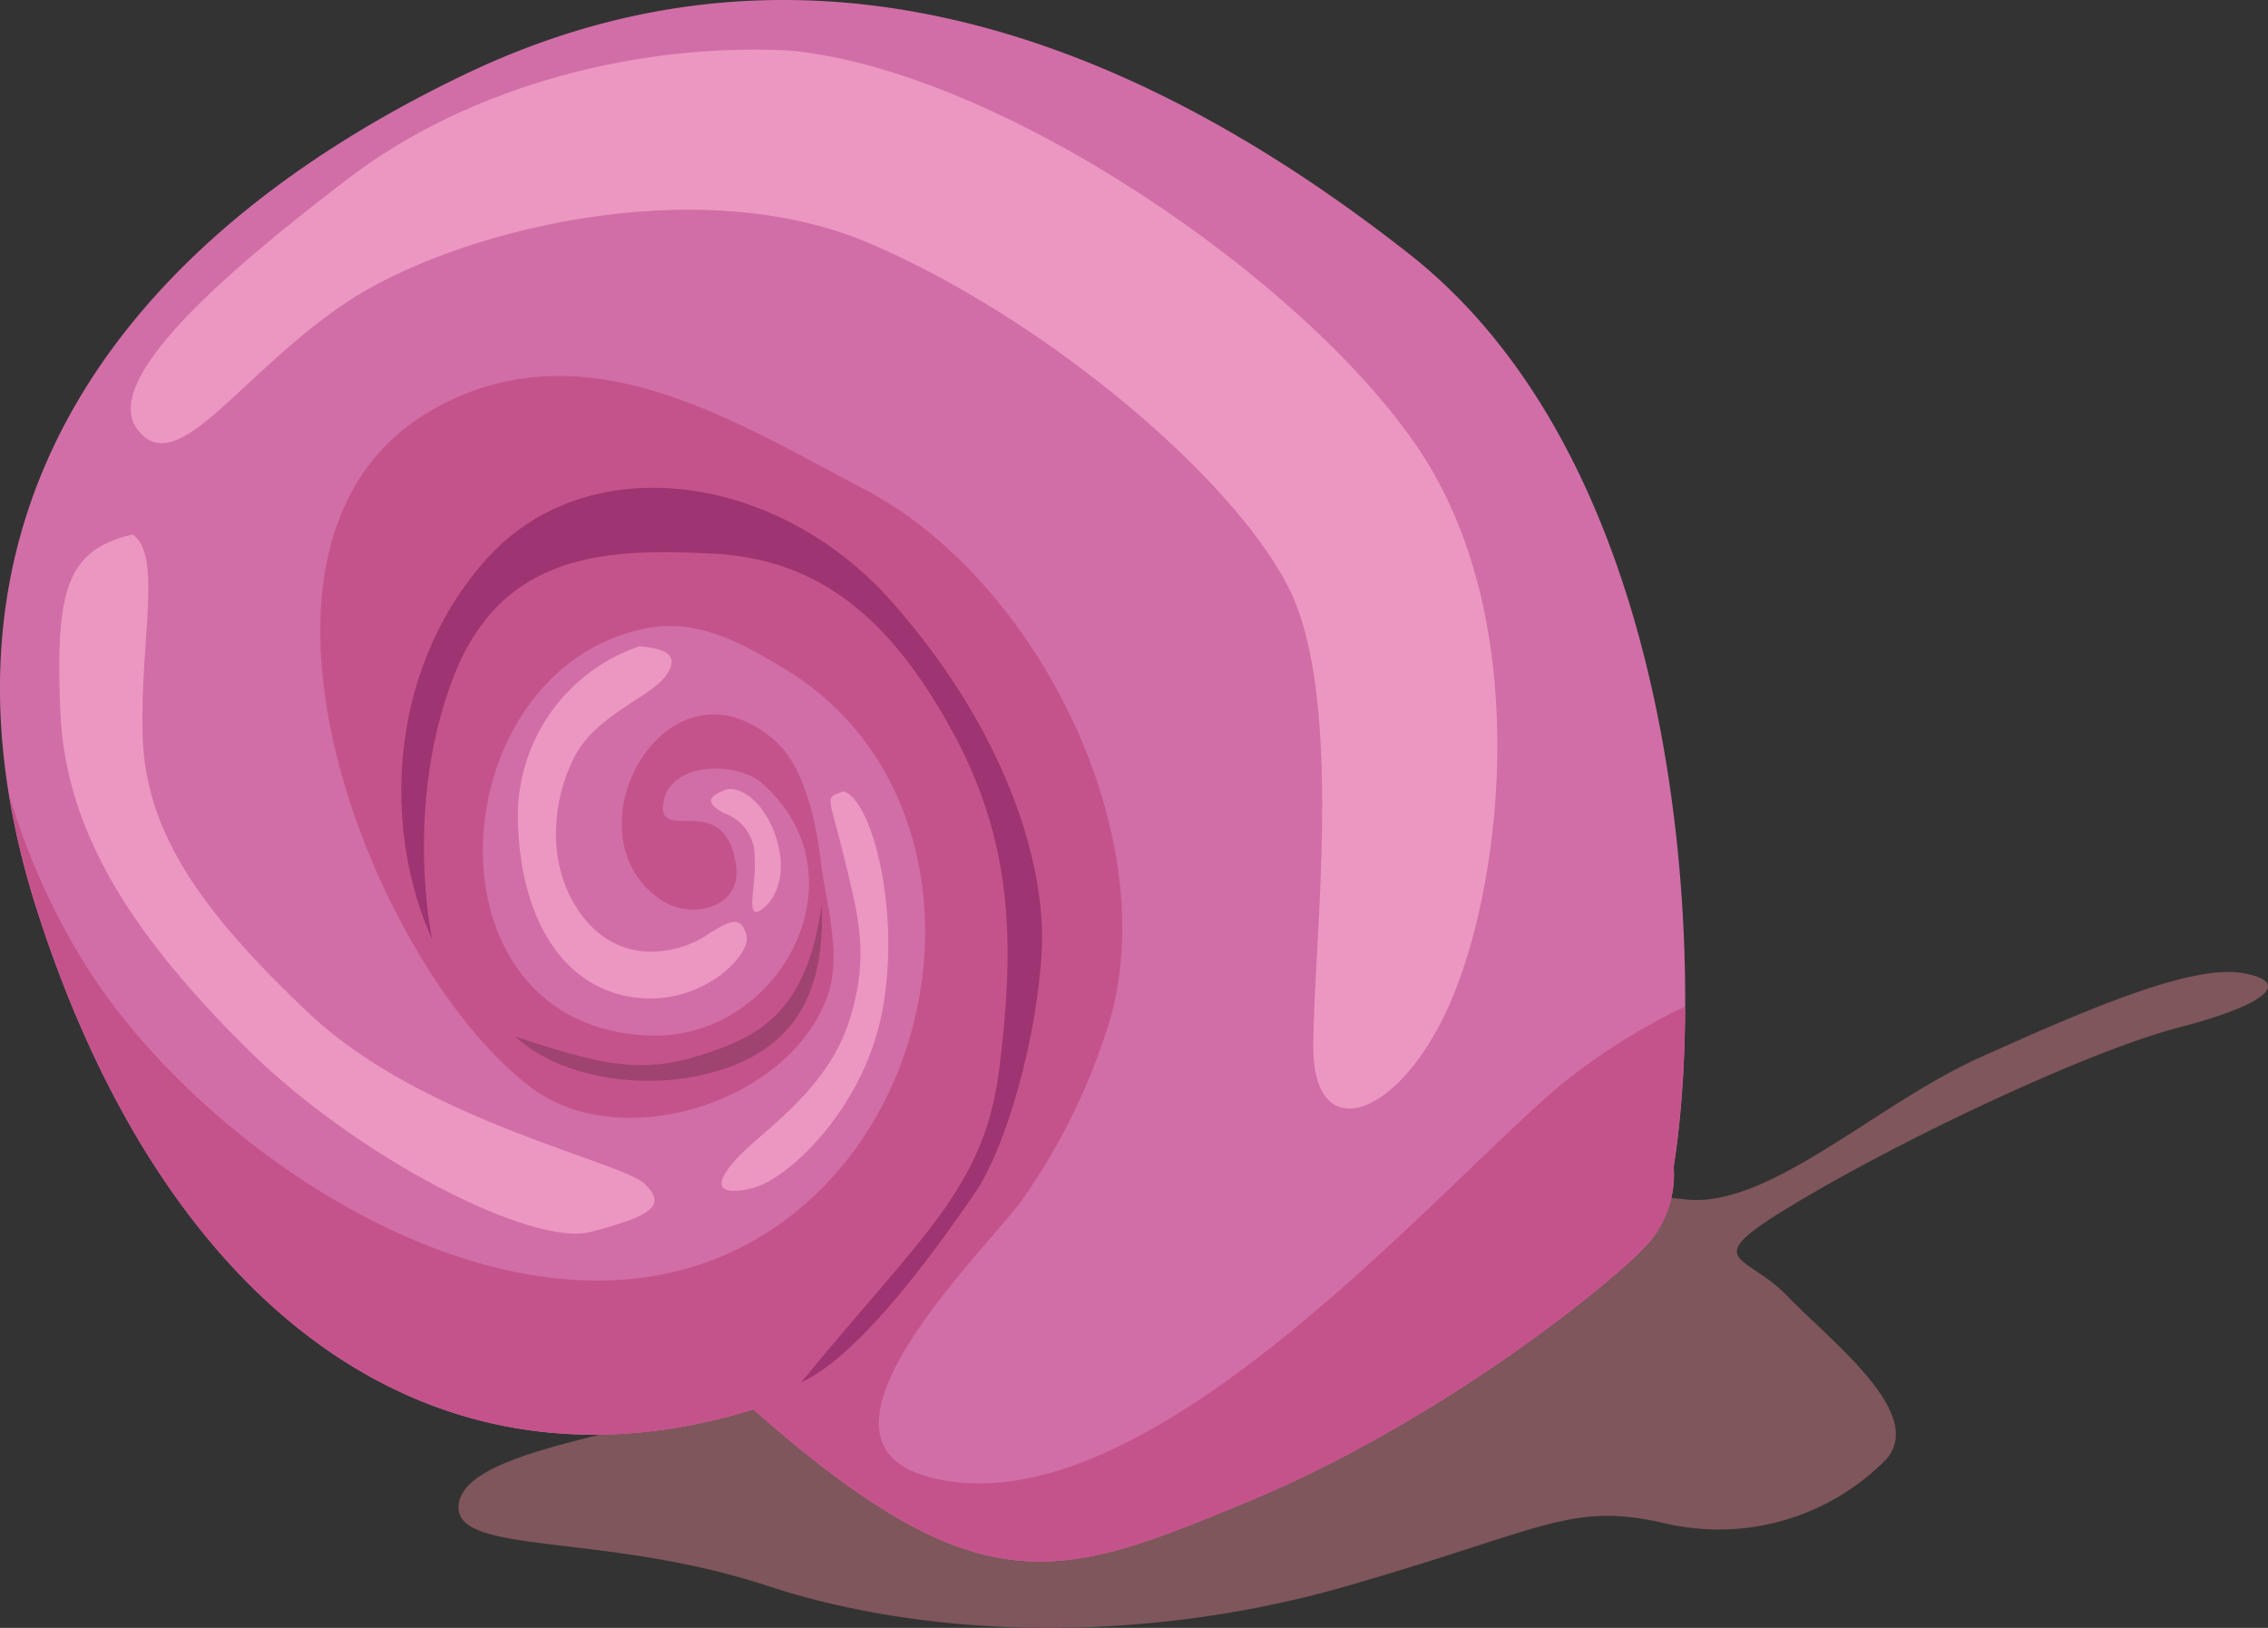
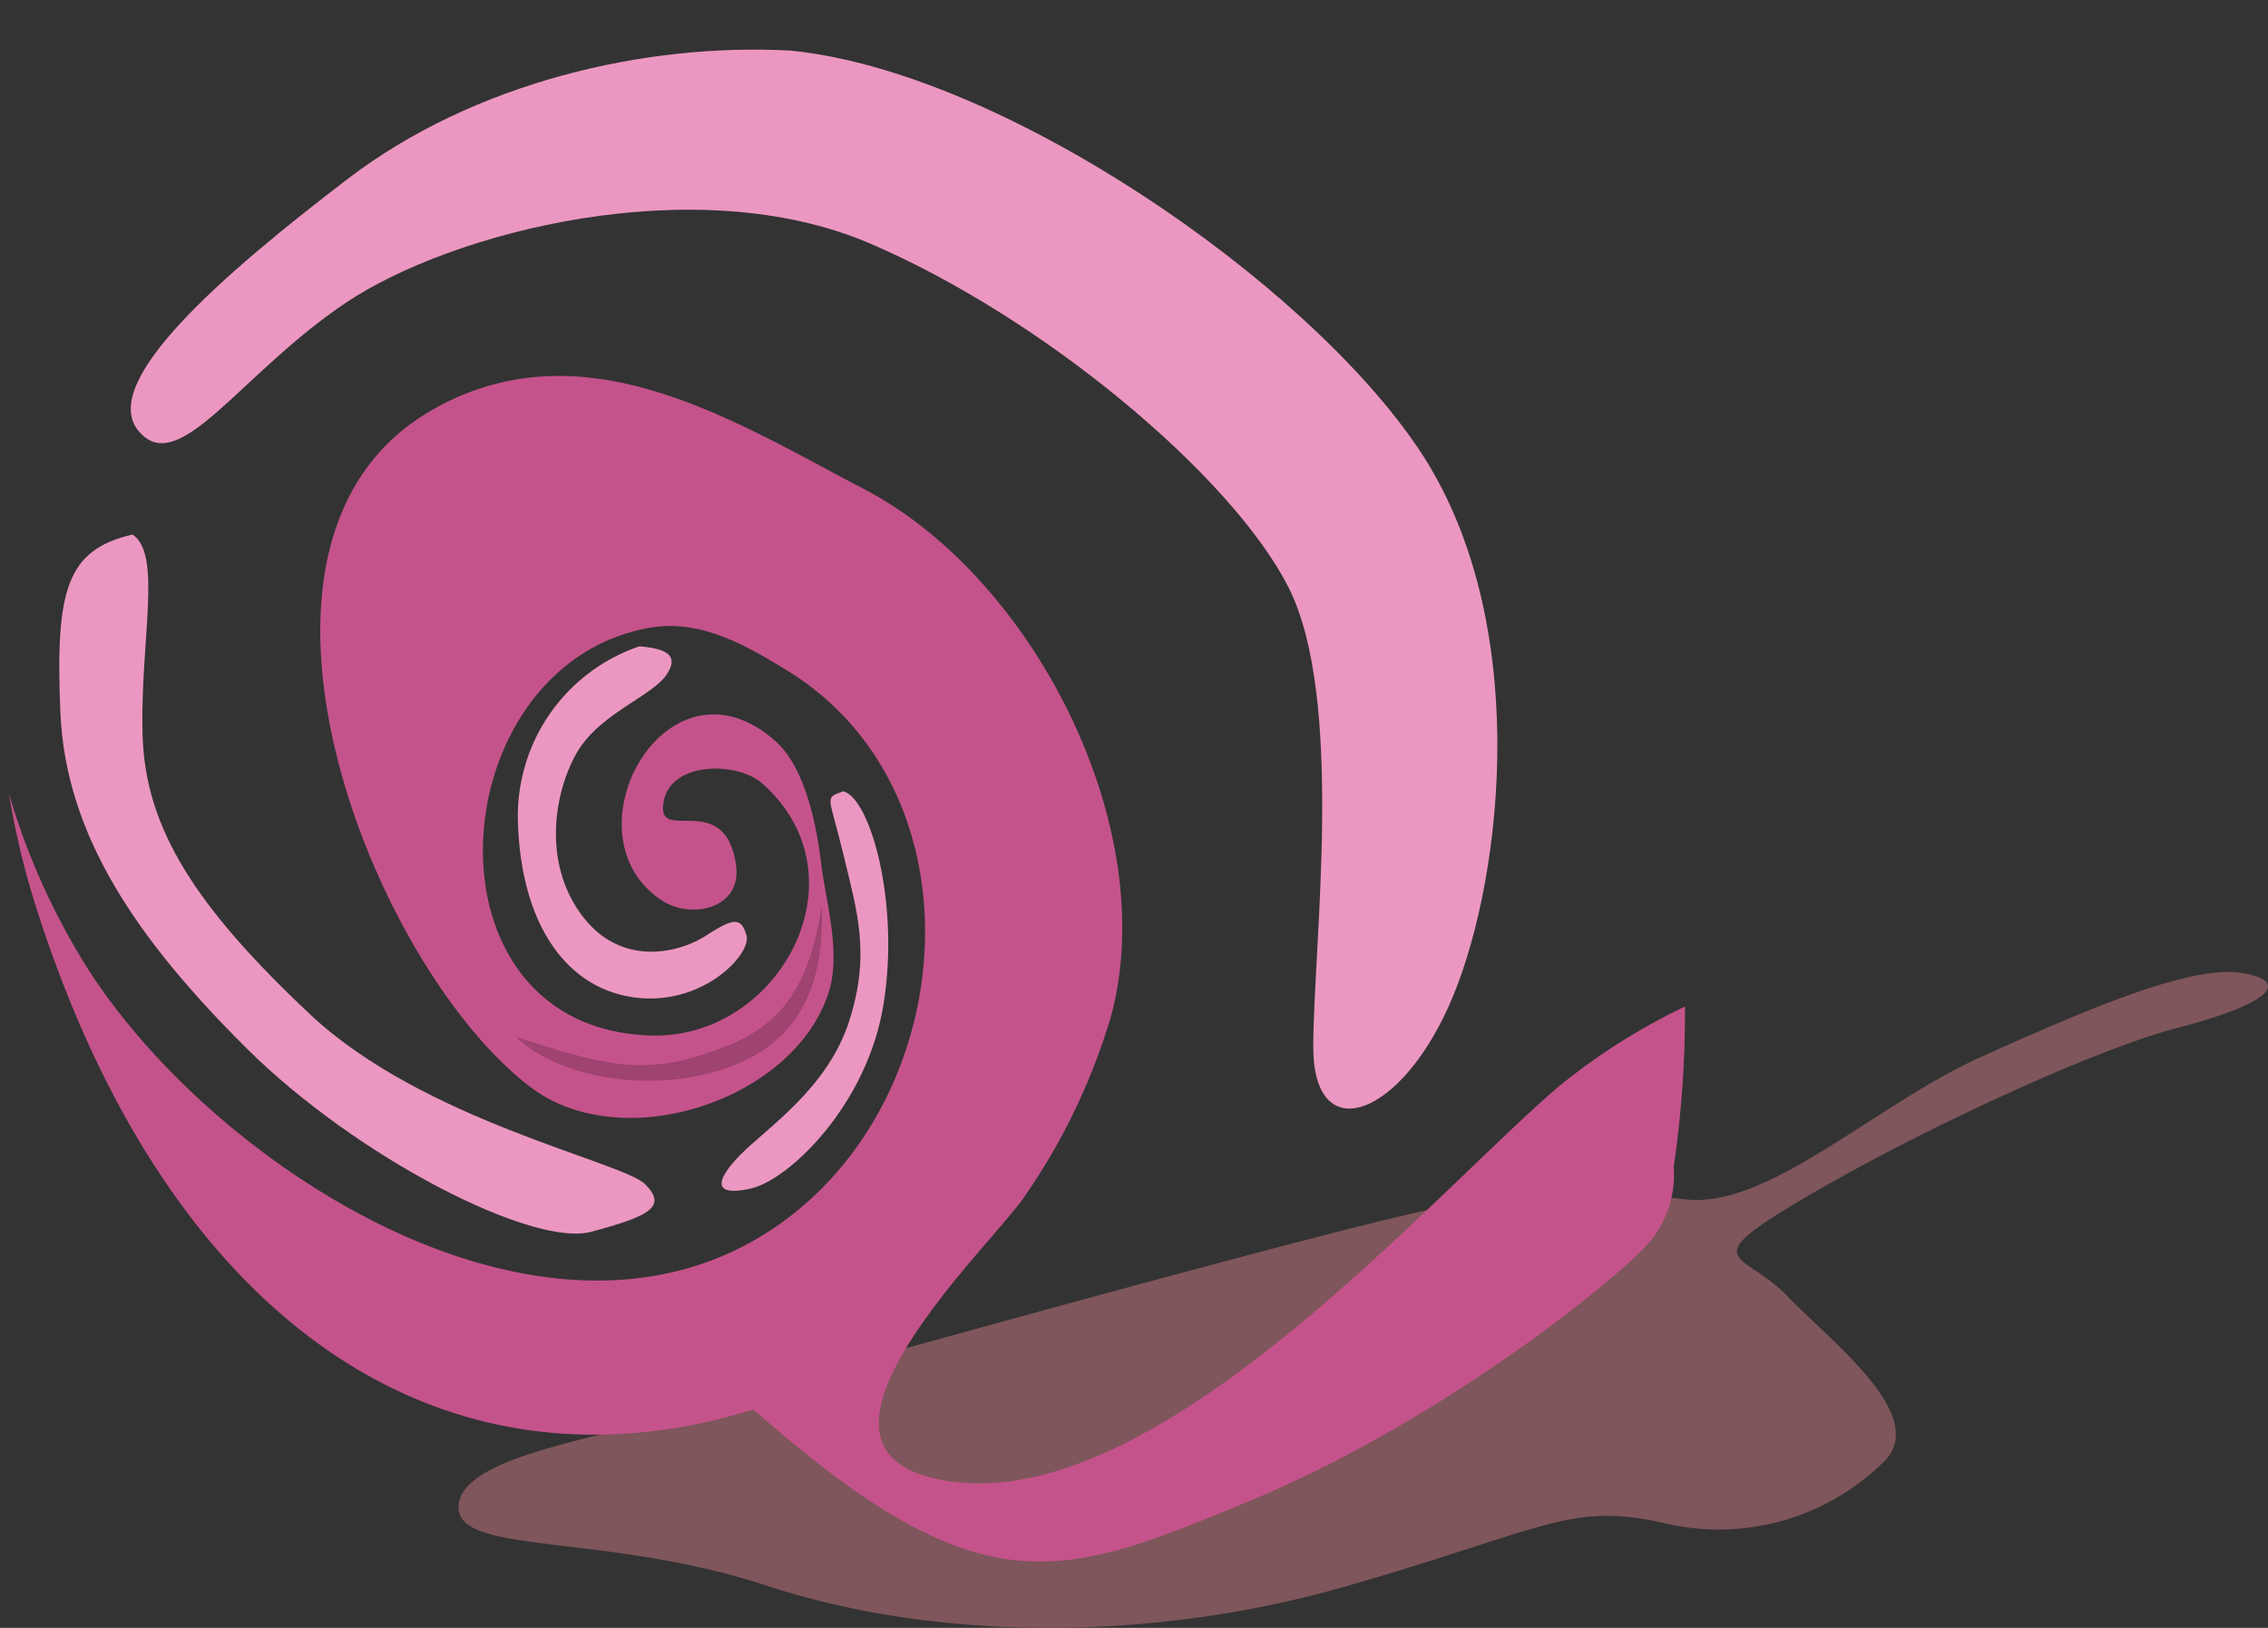
<svg xmlns="http://www.w3.org/2000/svg" id="Grupo_1005" data-name="Grupo 1005" width="195.749" height="140.536" viewBox="0 0 195.749 140.536">
  <rect x="0" y="0" width="195.749" height="140.536" fill="#333333" stroke="none" />
  <defs>
    <clipPath id="clip-path">
      <rect id="Retângulo_363" data-name="Retângulo 363" width="195.749" height="140.536" fill="none" />
    </clipPath>
    <clipPath id="clip-path-2">
      <rect id="Retângulo_362" data-name="Retângulo 362" width="195.749" height="140.537" fill="none" />
    </clipPath>
    <clipPath id="clip-path-3">
      <rect id="Retângulo_359" data-name="Retângulo 359" width="26.455" height="15.209" fill="none" />
    </clipPath>
    <clipPath id="clip-path-4">
      <path id="Caminho_11754" data-name="Caminho 11754" d="M36.976,40.72Z" transform="translate(-36.976 -40.719)" fill="none" />
    </clipPath>
    <clipPath id="clip-path-5">
      <path id="Caminho_11762" data-name="Caminho 11762" d="M17.2,5.318Z" transform="translate(-17.202 -5.318)" fill="none" />
    </clipPath>
    <clipPath id="clip-path-6">
      <rect id="Retângulo_360" data-name="Retângulo 360" fill="none" />
    </clipPath>
    <clipPath id="clip-path-7">
      <path id="Caminho_11765" data-name="Caminho 11765" d="M29.81,39.085Z" transform="translate(-29.81 -39.085)" fill="none" />
    </clipPath>
    <clipPath id="clip-path-8">
      <rect id="Retângulo_361" data-name="Retângulo 361" width="0.001" fill="none" />
    </clipPath>
  </defs>
  <g id="Grupo_1004" data-name="Grupo 1004" clip-path="url(#clip-path)">
    <g id="Grupo_1003" data-name="Grupo 1003" transform="translate(0 -0.001)">
      <g id="Grupo_1002" data-name="Grupo 1002" clip-path="url(#clip-path-2)">
        <path id="Caminho_11749" data-name="Caminho 11749" d="M174.629,43.849c-4.457-.788-13.716,3.243-22.7,7.29s-18.238,13.046-25.362,12.245-15.745.272-20.352.583-63.5,16.875-63.5,16.875c-6.573,2.846-21.265,4.108-22.051,8.746s12.241,2.43,26.58,7.145,32.875,4.987,50.1.021,19.266-7.269,27.4-5.411a20.274,20.274,0,0,0,19.048-5.455c3.633-3.949-4.718-10.248-8.47-14.157s-8.217-2.766,1.523-8.5,24.9-12.78,32.251-14.684,9.985-3.907,5.532-4.7" transform="translate(18.944 40.163)" fill="#7f565b" />
-         <path id="Caminho_11750" data-name="Caminho 11750" d="M121.594,21.9C96.729,2.344,68.7-7.235,40.213,6.376s-48.265,37.167-37,72.267,34.624,51.464,61.81,43.036c19.713,17.406,26.478,14.692,42.8,7.91s30.84-18.471,34.012-21.8a9.011,9.011,0,0,0,2.614-7.051c2.522-15.25,2.01-59.282-22.855-78.84" transform="translate(0 0.001)" fill="#d16ea7" />
        <path id="Caminho_11751" data-name="Caminho 11751" d="M134.061,78.35c-11.592,9.991-36.043,38.466-54.232,33.632-12.435-3.3,5.543-20.195,8.205-24.179a54.262,54.262,0,0,0,7.505-15.651C99.9,55.9,88.8,34.32,74.263,26.717c-9.164-4.793-19.518-11.291-30.1-9.487h0a21.884,21.884,0,0,0-7.352,2.7C17.194,31.311,31.79,68.06,45.479,78.358c7.889,5.934,22.592,1.149,25.653-8.127,1.147-3.479-.221-7.873-.643-11.362-.389-3.222-1.369-8.188-3.961-10.457-9.346-8.205-18.334,8.05-9.818,13.758,2.578,1.728,7,.729,6.452-3.029-.98-6.7-7.031-1.6-6.234-5.528.706-3.481,6.4-3.36,8.48-1.525,9.1,8.019,1.534,22.042-9.515,21.775-20.442-.5-18.34-32-.188-35.2,4.344-.765,8.226,1.465,11.773,3.627,16.551,10.087,15.208,35.349.712,46.9C48.4,104.961,18.337,85.629,7.147,67.989A59.548,59.548,0,0,1,.4,52.946a69.5,69.5,0,0,0,2.455,10.16c11.268,35.1,34.624,51.466,61.81,43.038,19.713,17.406,26.48,14.692,42.8,7.908s30.842-18.469,34.014-21.8a9.006,9.006,0,0,0,2.614-7.049,92.409,92.409,0,0,0,.974-13.844,54.3,54.3,0,0,0-11,6.987" transform="translate(0.364 15.536)" fill="#c5538b" />
        <g id="Grupo_986" data-name="Grupo 986" transform="translate(44.489 78.101)" opacity="0.2" style="isolation: isolate">
          <g id="Grupo_985" data-name="Grupo 985">
            <g id="Grupo_984" data-name="Grupo 984" clip-path="url(#clip-path-3)">
              <path id="Caminho_11752" data-name="Caminho 11752" d="M39,53.77c-5.1,1.59-8.65.71-15.8-1.661,3.692,3.535,11.627,5.025,18.261,2.7s8.432-7.655,8.169-14.092C48.313,50.174,44.1,52.18,39,53.77" transform="translate(-23.196 -40.719)" fill="#040506" />
            </g>
          </g>
        </g>
        <g id="Grupo_989" data-name="Grupo 989" transform="translate(70.92 78.101)" opacity="0.2" style="isolation: isolate">
          <g id="Grupo_988" data-name="Grupo 988">
            <g id="Grupo_987" data-name="Grupo 987" clip-path="url(#clip-path-4)">
              <path id="Caminho_11753" data-name="Caminho 11753" d="M36.976,40.719Z" transform="translate(-36.976 -40.719)" fill="#040506" />
            </g>
          </g>
        </g>
-         <path id="Caminho_11755" data-name="Caminho 11755" d="M25.306,28.223c-8.692,9.855-8.687,23.707-4.592,32.691,0,0-2.413-11.276,1.738-22.341s13.23-11.41,22.493-10.935,15.4,5.666,20.726,15.444,5.278,18.72,4,29.027-6.65,14.312-17.109,27.082c5.3-2.4,12.206-12.285,14.957-16.278S72.9,69.585,73.33,62.065s-3.044-19.1-12.96-30.3S34,18.368,25.306,28.223" transform="translate(16.577 20.156)" fill="#9e3471" />
        <path id="Caminho_11756" data-name="Caminho 11756" d="M62.824,2.319C50.22,1.63,35.473,5.094,24.611,13.393S3.093,30.953,6.547,35.144s8.719-4.9,17.9-11.057,30.176-11.55,45.165-5.148,31.231,20.034,36.155,29.637,2.2,30.765,2.177,39.722,7.77,6.136,12.1-4.431,6.773-32.61-3.011-47.168S80.985,4.095,62.824,2.319" transform="translate(5.402 2.051)" fill="#ec97c1" />
        <path id="Caminho_11757" data-name="Caminho 11757" d="M24.306,65.478c-9.79-9.216-14.249-16-14.452-24.18s1.719-15.478-.861-17.239C3.3,25.38,2.312,28.84,2.764,39.433s6.6,19.575,16.086,29S43.539,85.607,48.557,84.263s6.642-2.169,4.661-4.122S34.1,74.694,24.306,65.478" transform="translate(2.449 22.086)" fill="#ec97c1" />
        <path id="Caminho_11758" data-name="Caminho 11758" d="M39.549,54.066c-2.351,1.527-7.423,2.781-10.795-1.851S26.5,41.54,28.417,38.239s6.437-4.826,7.7-6.669-.29-2.29-2.315-2.48A15.48,15.48,0,0,0,23.309,44.227c.259,8.832,4.153,14.383,10.043,15.175s10.129-3.732,9.684-5.344-1.135-1.519-3.487.008" transform="translate(21.392 26.706)" fill="#ec97c1" />
        <path id="Caminho_11759" data-name="Caminho 11759" d="M42.97,35.616h0c-1.674.625-1.233.282-.008,5.367s2.378,8.671.52,14.479-7.1,9.218-9.352,11.5-2.426,3.679.84,2.958,10.085-7.168,11.487-15.971S45.281,36.186,42.97,35.616" transform="translate(29.809 32.697)" fill="#ec97c1" />
-         <path id="Caminho_11760" data-name="Caminho 11760" d="M33.318,35.557c-1.649.583-1.822,1.2-.138,2.062a3.875,3.875,0,0,1,2.574,3.794c.205,2.24-.877,5.533.573,4.525s2.259-3.4,1.229-6.4-3.046-4.273-4.239-3.982" transform="translate(29.373 32.606)" fill="#ec97c1" />
        <g id="Grupo_992" data-name="Grupo 992" transform="translate(32.994 10.201)" opacity="0.2" style="isolation: isolate">
          <g id="Grupo_991" data-name="Grupo 991">
            <g id="Grupo_990" data-name="Grupo 990" clip-path="url(#clip-path-5)">
              <path id="Caminho_11761" data-name="Caminho 11761" d="M17.2,5.318Z" transform="translate(-17.202 -5.318)" fill="#fafafa" />
            </g>
          </g>
        </g>
        <g id="Grupo_995" data-name="Grupo 995" transform="translate(0.029 58.345)" opacity="0.2" style="isolation: isolate">
          <g id="Grupo_994" data-name="Grupo 994">
            <g id="Grupo_993" data-name="Grupo 993" clip-path="url(#clip-path-6)">
              <path id="Caminho_11763" data-name="Caminho 11763" d="M.015,30.419Z" transform="translate(-0.016 -30.419)" fill="#fafafa" />
            </g>
          </g>
        </g>
        <g id="Grupo_998" data-name="Grupo 998" transform="translate(57.176 74.966)" opacity="0.2" style="isolation: isolate">
          <g id="Grupo_997" data-name="Grupo 997">
            <g id="Grupo_996" data-name="Grupo 996" clip-path="url(#clip-path-7)">
              <path id="Caminho_11764" data-name="Caminho 11764" d="M29.81,39.085Z" transform="translate(-29.81 -39.085)" fill="#fafafa" />
            </g>
          </g>
        </g>
        <g id="Grupo_1001" data-name="Grupo 1001" transform="translate(145.38 82.938)" opacity="0.2" style="isolation: isolate">
          <g id="Grupo_1000" data-name="Grupo 1000">
            <g id="Grupo_999" data-name="Grupo 999" clip-path="url(#clip-path-8)">
              <path id="Caminho_11766" data-name="Caminho 11766" d="M75.8,43.241Z" transform="translate(-75.797 -43.241)" fill="#fafafa" />
            </g>
          </g>
        </g>
        <path id="Caminho_11767" data-name="Caminho 11767" d="M74,64.675Z" transform="translate(67.935 59.374)" fill="#b67286" />
      </g>
    </g>
  </g>
</svg>